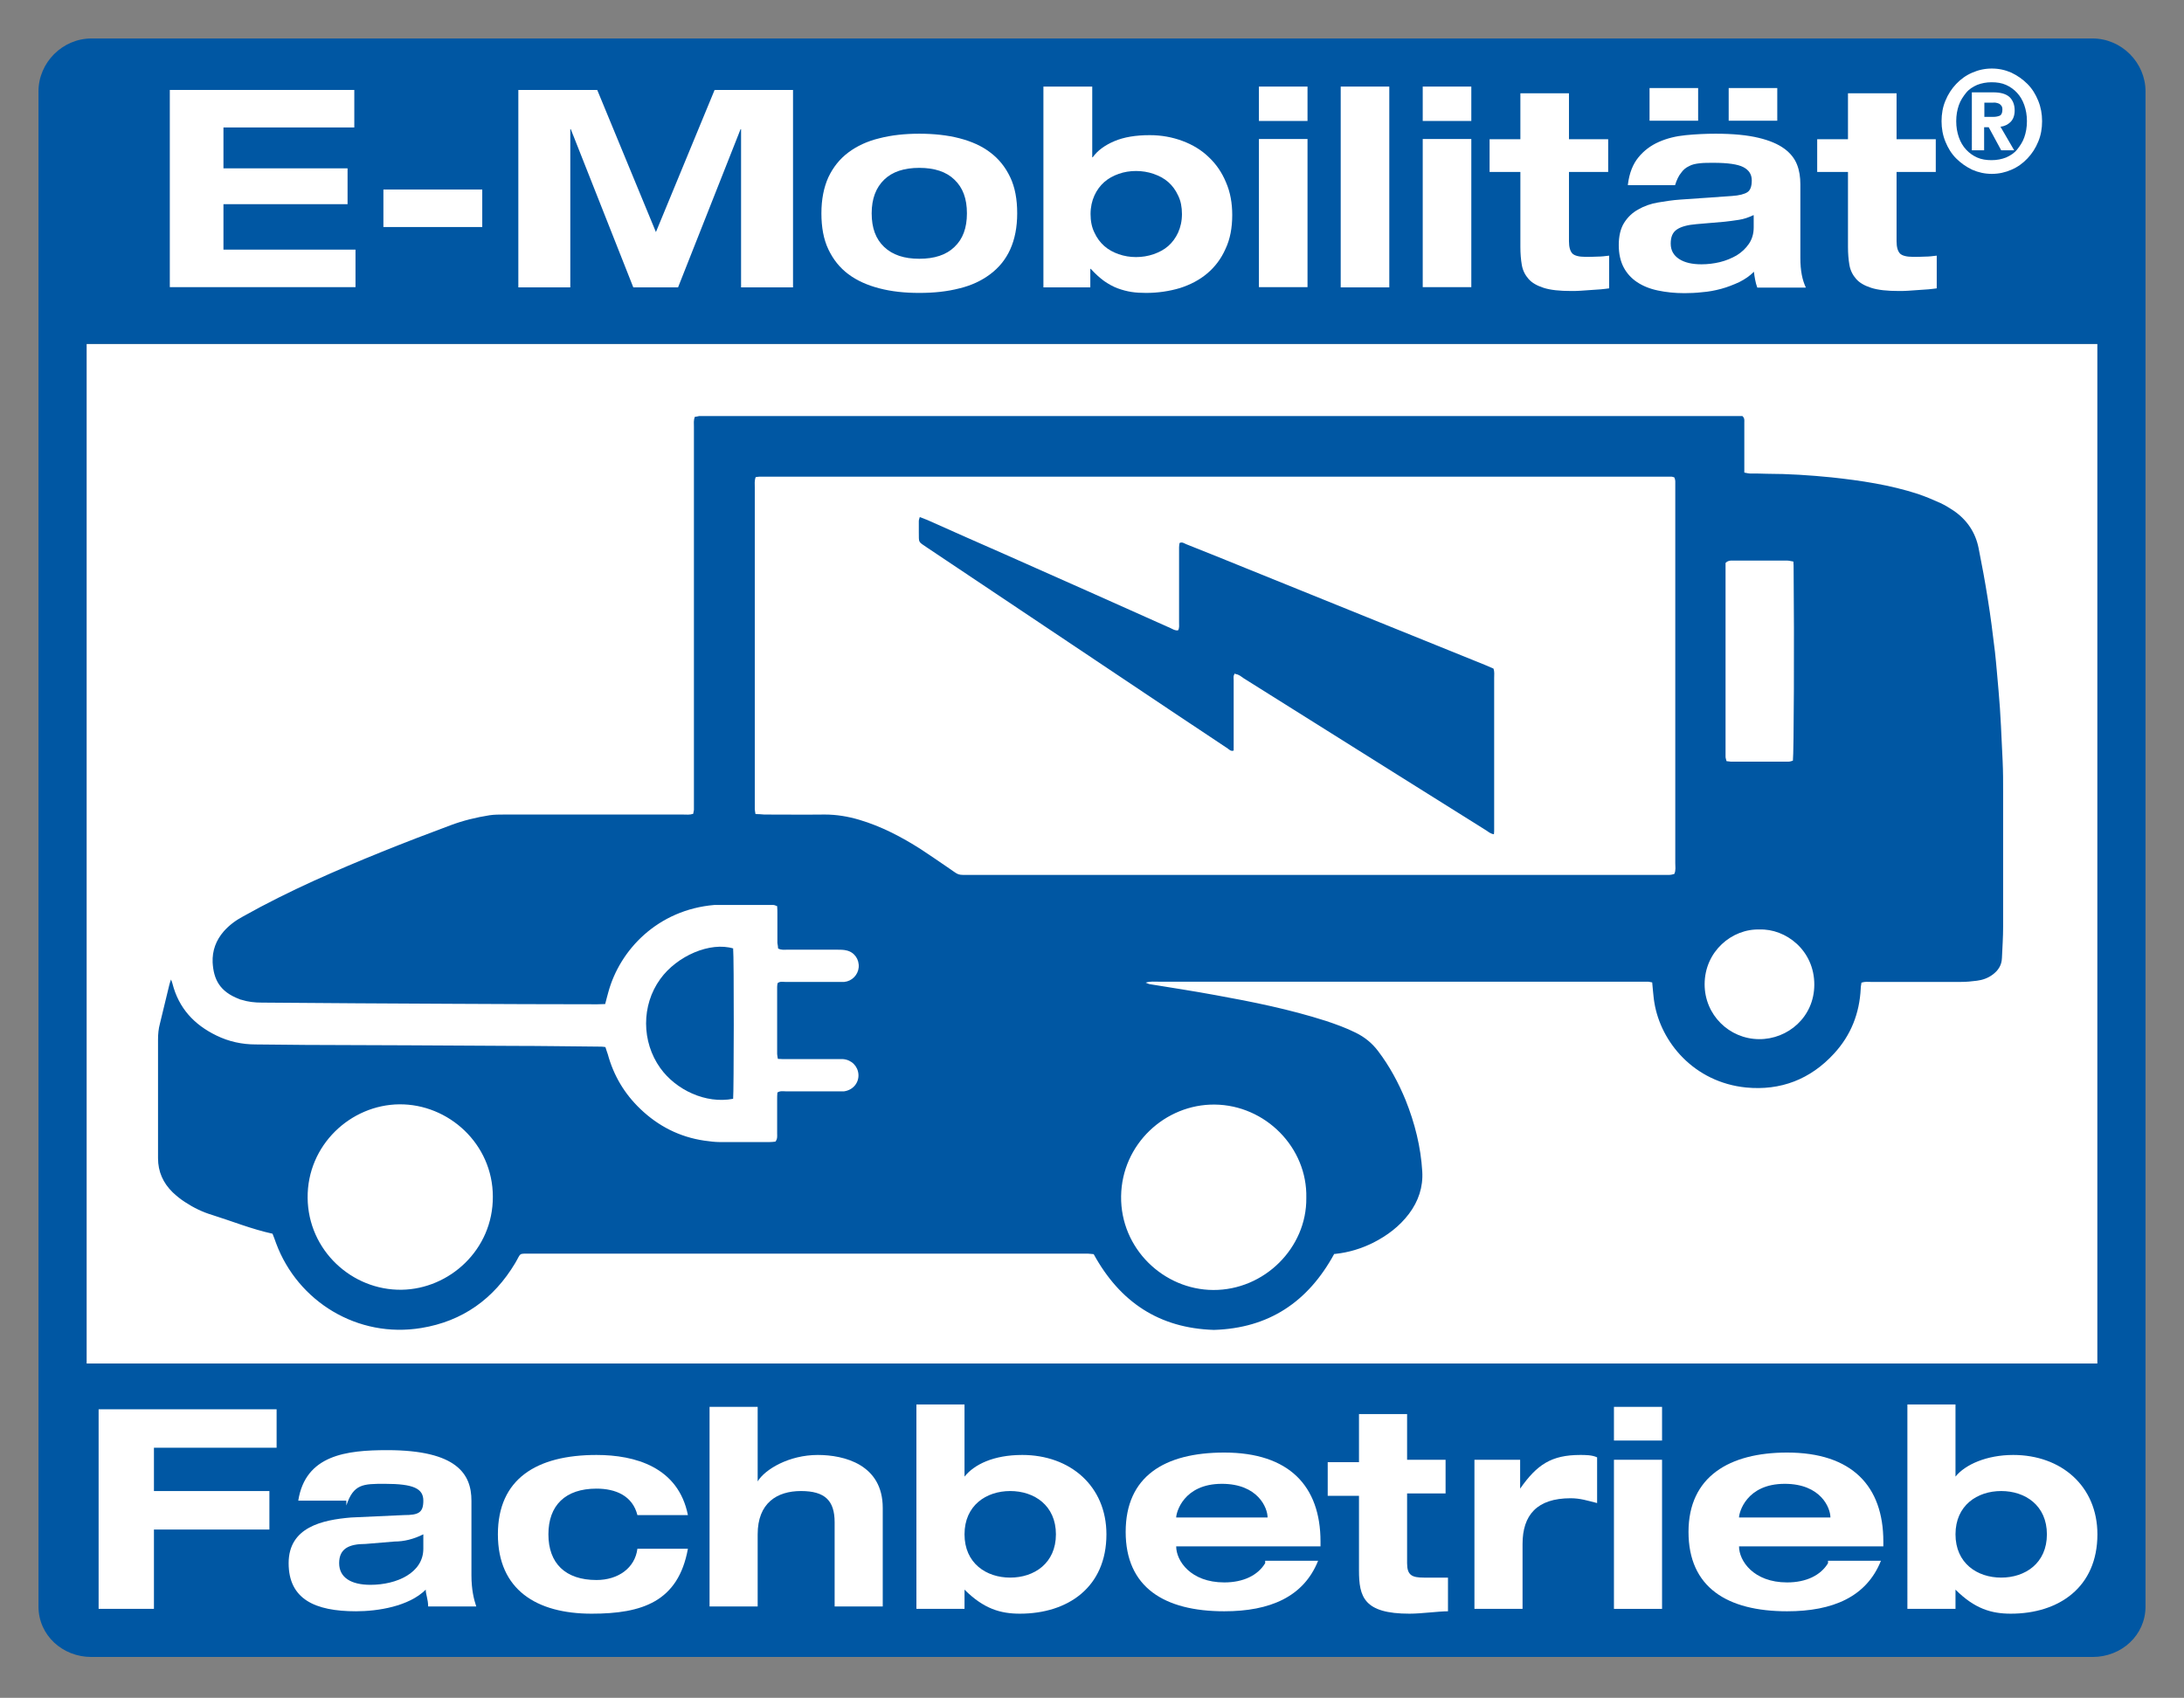
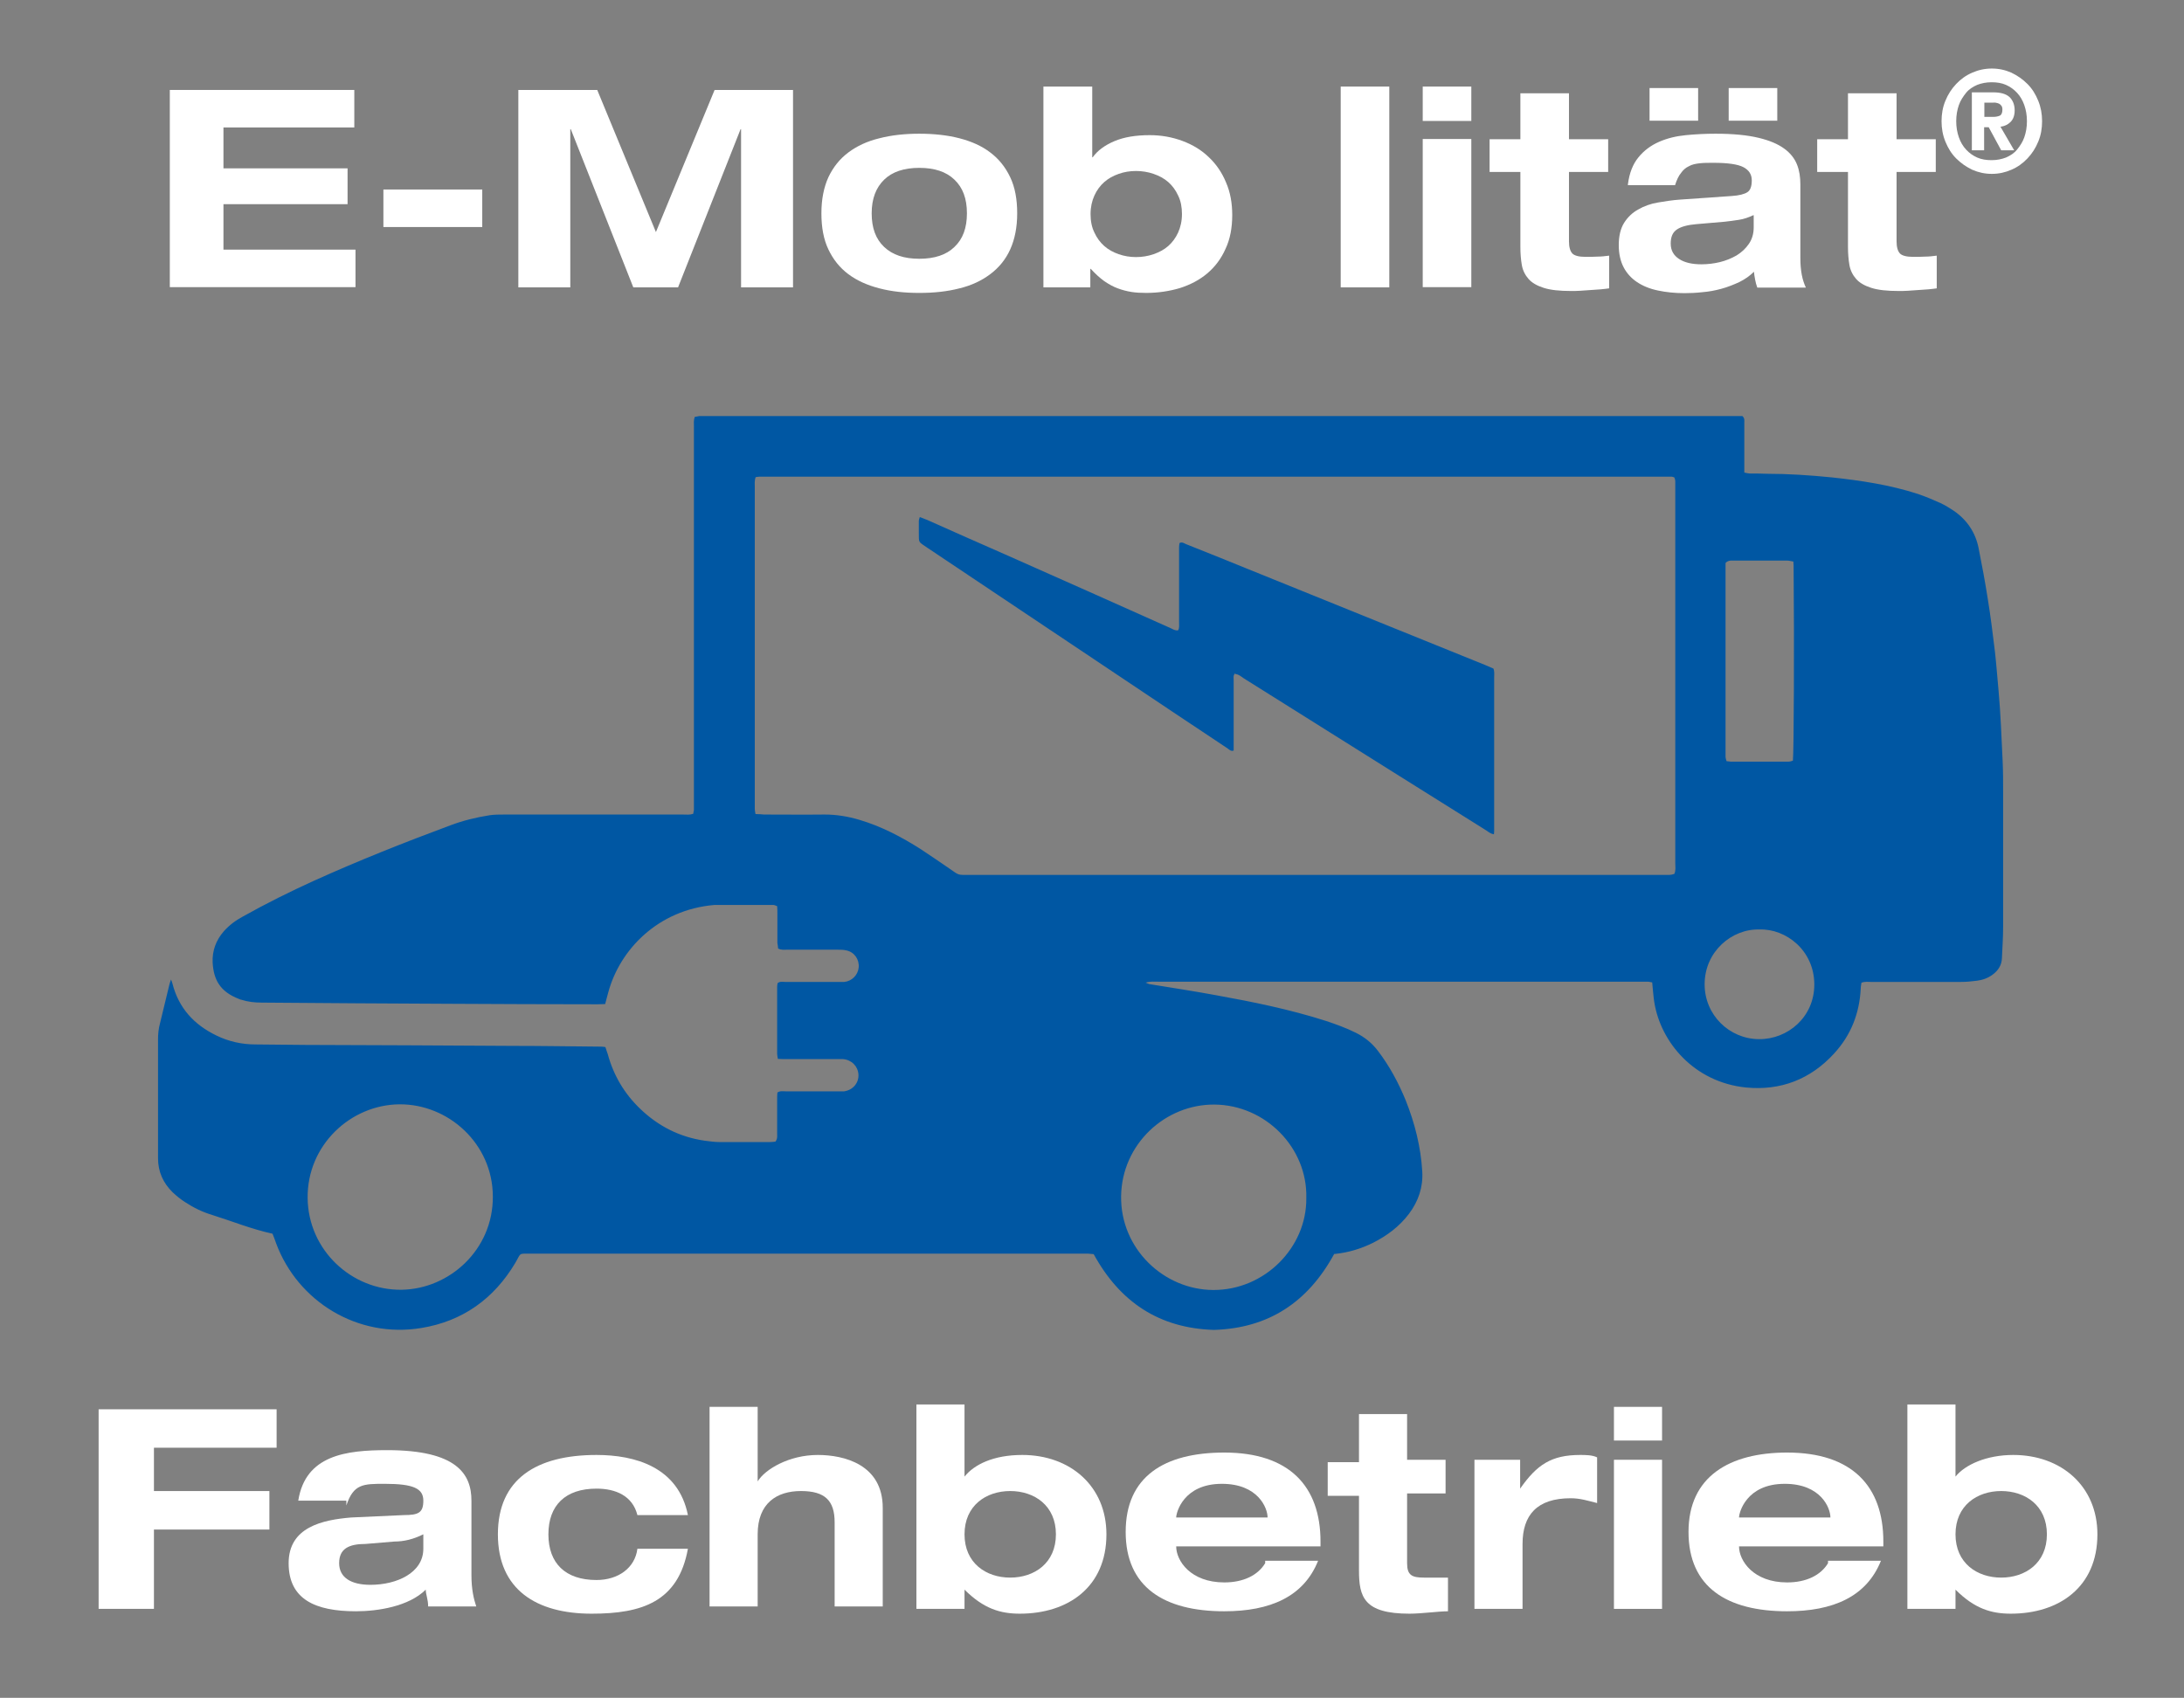
<svg xmlns="http://www.w3.org/2000/svg" height="70.6" viewBox="0 0 90.8 70.6" width="90.8">
  <rect x="0" y="0" width="90.8" height="70.6" fill="#808080" stroke="none" />
-   <path d="m3.6 14.3h83.6v42.4h-83.6z" fill="#fff" />
-   <path d="m87.2 56.7h-83.6v-42.4h83.6zm2-52.9c0-1.2-1-2.2-2.2-2.2h-83.2c-1.2 0-2.2 1-2.2 2.2v63c0 1.2 1 2.1 2.2 2.1h83.2c1.2 0 2.2-.9 2.2-2.1v-63z" fill="#0057a3" />
  <path d="m4.1 58.6h7.4v1.6h-5.1v1.8h4.8v1.6h-4.8v3.3h-2.3z" fill="#fff" />
  <path d="m14.4 62.6c.3-.9.7-.9 1.6-.9 1.2 0 1.6.2 1.6.7s-.2.6-.8.6l-2.2.1c-1.2.1-2.6.4-2.6 1.9s1.1 2 2.8 2c.9 0 2.2-.2 2.9-.9 0 .2.1.4.1.7h2c-.1-.3-.2-.7-.2-1.3v-3.1c0-1.1-.6-2.1-3.5-2.1-1.7 0-3.4.2-3.7 2.1h2zm3.2 1.8c0 1-1.1 1.5-2.2 1.5-.8 0-1.3-.3-1.3-.9s.4-.8 1.1-.8l1.2-.1c.4 0 .8-.1 1.2-.3z" fill="#fff" />
  <path d="m26.5 63c-.2-.8-.9-1.1-1.7-1.1-1.3 0-2 .7-2 1.9s.7 1.9 2 1.9c.9 0 1.6-.5 1.7-1.3h2.1c-.4 2.2-1.9 2.7-4 2.7-2.3 0-3.9-1-3.9-3.3s1.6-3.3 4.1-3.3c1.6 0 3.4.5 3.8 2.5z" fill="#fff" />
  <path d="m29.5 58.5h2v3.1c.3-.5 1.3-1.1 2.5-1.1 1.1 0 2.7.4 2.7 2.2v4.1h-2v-3.5c0-.9-.4-1.3-1.4-1.3s-1.8.5-1.8 1.8v3h-2z" fill="#fff" />
  <path d="m38.1 66.9h2v-.8c.8.8 1.5 1 2.3 1 2 0 3.6-1.1 3.6-3.3 0-2-1.5-3.3-3.5-3.3-1.2 0-2 .4-2.4.9v-3h-2zm2-3.1c0-1.2.9-1.8 1.9-1.8s1.9.6 1.9 1.8-.9 1.8-1.9 1.8-1.9-.6-1.9-1.8" fill="#fff" />
  <path d="m52.6 65c-.3.5-.9.8-1.7.8-1.4 0-2-.9-2-1.5h6v-.2c0-2.3-1.3-3.7-4-3.7-2.5 0-4.1 1-4.1 3.3s1.6 3.3 4.1 3.3c1.9 0 3.3-.6 3.9-2.1h-2.2zm-3.7-1.9c0-.2.3-1.4 1.9-1.4 1.5 0 1.9 1 1.9 1.4z" fill="#fff" />
  <path d="m56.5 58.8h2v1.9h1.6v1.4h-1.6v2.9c0 .5.2.6.7.6h1v1.4c-.4 0-1.1.1-1.6.1-1.9 0-2.1-.7-2.1-1.8v-3.1h-1.3v-1.4h1.3z" fill="#fff" />
  <path d="m61.2 60.7h2v1.2c.7-1 1.3-1.4 2.5-1.4.2 0 .5 0 .7.1v1.9c-.4-.1-.7-.2-1.1-.2-1.4 0-2 .7-2 1.9v2.7h-2v-6.2z" fill="#fff" />
  <path d="m67.1 58.5h2v1.4h-2zm0 2.2h2v6.2h-2z" fill="#fff" />
  <path d="m76 65c-.3.5-.9.8-1.7.8-1.4 0-2-.9-2-1.5h6v-.2c0-2.3-1.3-3.7-4-3.7-2.4 0-4.1 1-4.1 3.3s1.6 3.3 4.1 3.3c1.9 0 3.3-.6 3.9-2.1h-2.2zm-3.7-1.9c0-.2.3-1.4 1.9-1.4 1.5 0 1.9 1 1.9 1.4z" fill="#fff" />
  <path d="m79.3 66.9h2v-.8c.8.8 1.5 1 2.3 1 2 0 3.6-1.1 3.6-3.3 0-2-1.5-3.3-3.5-3.3-1.1 0-2 .4-2.4.9v-3h-2zm2-3.1c0-1.2.9-1.8 1.9-1.8s1.9.6 1.9 1.8-.9 1.8-1.9 1.8-1.9-.6-1.9-1.8" fill="#fff" />
  <path d="m55.47 52.14c-1.09 2-2.72 3.09-5 3.16-2.28-.07-3.91-1.16-5-3.15-.07 0-.14-.02-.22-.02s-.17 0-.25 0c-7.63 0-15.27 0-22.9 0-.57 0-.42-.05-.68.39-.89 1.49-2.19 2.42-3.9 2.7-2.65.44-5.14-1.1-6.04-3.52-.05-.14-.1-.28-.15-.4-.87-.19-1.68-.52-2.51-.78-.4-.12-.77-.3-1.12-.53-.19-.12-.36-.26-.52-.41-.4-.39-.61-.86-.61-1.42 0-1.03 0-2.06 0-3.09 0-.62 0-1.23 0-1.85 0-.22.02-.44.08-.66.13-.54.26-1.07.39-1.61.01-.06.04-.12.07-.22.03.08.05.12.06.17.26 1.02.9 1.71 1.83 2.16.51.25 1.06.37 1.63.37.69 0 1.38.02 2.07.02 2.87.01 5.73.02 8.6.04 1.19 0 2.38.02 3.57.03.09 0 .19 0 .3.02.03.11.07.2.1.3.24.88.69 1.64 1.35 2.27.75.72 1.64 1.17 2.66 1.32.22.03.44.06.66.06h2.04c.09 0 .19-.01.26-.02.09-.12.07-.23.07-.33 0-.47 0-.93 0-1.4 0-.1 0-.21.01-.31.12-.08.24-.05.35-.05h2.13.29c.37-.05.62-.35.6-.7-.02-.34-.28-.61-.64-.64-.08 0-.17 0-.25 0-.7 0-1.4 0-2.1 0-.11 0-.23 0-.36-.01-.01-.08-.03-.14-.03-.2 0-.93 0-1.87 0-2.8 0-.05.01-.1.02-.15.1-.08.21-.05.31-.05h2.17.29c.32-.03.57-.29.6-.6.03-.34-.18-.64-.51-.71-.12-.03-.25-.03-.38-.03-.7 0-1.4 0-2.1 0-.11 0-.23.02-.36-.05 0-.07-.02-.15-.03-.23 0-.4 0-.81 0-1.21 0-.1 0-.21-.01-.32-.06-.02-.11-.05-.16-.05-.82 0-1.64 0-2.45 0-2.35.2-3.93 1.86-4.41 3.63-.04.16-.09.32-.13.49-.12 0-.23.01-.33.01-2.02 0-4.04-.01-6.05-.02-2.63-.01-5.27-.03-7.9-.05-.29 0-.57-.03-.85-.12-.03 0-.06-.02-.09-.03-.81-.31-1.06-.82-1.1-1.52-.02-.49.14-.92.46-1.29.23-.26.5-.46.8-.62.96-.54 1.95-1.03 2.96-1.49 1.86-.84 3.75-1.59 5.66-2.3.53-.2 1.07-.33 1.63-.42.2-.03.4-.03.6-.03h7.45c.14 0 .27.02.42-.03.01-.06.02-.11.03-.16 0-.12 0-.23 0-.35 0-5.19 0-10.39 0-15.58 0-.14-.02-.28.04-.42.06 0 .12-.02.18-.03h.29 42.66.42c.1.09.08.18.08.26v1.72.37c.1.02.18.04.26.04.22 0 .45 0 .67.01.9 0 1.8.06 2.7.15 1.21.13 2.42.31 3.59.69.32.11.63.24.94.38.19.09.37.2.55.32.55.38.9.9 1.03 1.55.14.7.27 1.4.38 2.1.12.73.21 1.47.3 2.21.06.54.1 1.08.15 1.62.09.97.12 1.95.17 2.93.02.42.02.85.02 1.27v5.61c0 .44-.03.87-.05 1.31-.01.3-.16.52-.39.69-.19.14-.41.22-.65.25-.22.03-.44.05-.67.05-1.24 0-2.48 0-3.73 0-.13 0-.25-.02-.4.03-.01.08-.03.16-.03.24-.05 1.04-.41 1.95-1.11 2.71-.98 1.07-2.22 1.55-3.66 1.41-2.16-.22-3.54-1.88-3.81-3.53-.03-.17-.04-.34-.06-.51-.01-.1-.02-.21-.03-.33-.07-.01-.13-.03-.19-.03-.07 0-.15 0-.22 0-6.71 0-13.42 0-20.13 0-.16 0-.32-.02-.52.04.08.03.11.05.15.06.92.15 1.84.29 2.76.46 1.55.28 3.08.59 4.58 1.07.42.14.84.29 1.24.49.37.18.68.43.93.76.48.63.85 1.32 1.15 2.05.38.95.63 1.94.69 2.96.04.65-.16 1.24-.55 1.76-.4.53-.91.91-1.5 1.21-.49.24-1 .4-1.57.46zm-24.05-32.31c-.06.16-.04.3-.04.44v13.13.25c0 .06.02.12.03.2.13 0 .24.01.36.02.84 0 1.68.01 2.52 0 .49 0 .97.08 1.44.22.91.27 1.75.71 2.55 1.22.37.24.74.5 1.11.75.54.36.34.32 1.03.32h28.6.38c.07 0 .14-.02.21-.04.07-.15.04-.31.04-.45 0-5.19 0-10.39 0-15.58 0-.1 0-.19 0-.29 0-.06-.02-.12-.04-.17-.05-.01-.08-.03-.11-.03-12.64 0-25.27 0-37.91 0-.05 0-.1.01-.17.02zm22.89 29.98c.05-2.09-1.7-3.86-3.81-3.88-2.05-.02-3.86 1.64-3.89 3.81-.03 2.18 1.77 3.89 3.83 3.9 2.13.01 3.89-1.76 3.87-3.82zm-33.82-.05c0-2.2-1.85-3.86-3.89-3.84-2.02.02-3.83 1.69-3.81 3.89.02 2.18 1.84 3.85 3.91 3.82 1.98-.03 3.8-1.66 3.79-3.87zm51.25-26.35v.32 7.55.19c0 .06.03.12.04.18.06 0 .12.02.17.02h2.42c.06 0 .12-.03.17-.04.04-.27.06-4.98.03-7.98 0-.09 0-.19-.01-.3-.09-.01-.17-.04-.26-.04-.76 0-1.53 0-2.29 0-.08 0-.17 0-.26.09zm1.42 15.24c-1.15-.04-2.29.91-2.29 2.28 0 1.27 1.02 2.27 2.26 2.28 1.2.01 2.3-.92 2.3-2.27 0-1.43-1.19-2.33-2.28-2.29z" fill="#0057a3" />
-   <path d="m30.48 39.43c.04.37.03 6.02 0 6.26-1.14.22-2.38-.37-3.03-1.28-.78-1.09-.79-2.61 0-3.7.7-.97 2.08-1.56 3.04-1.27z" fill="#0057a3" />
  <path d="m51.35 28c-.09.09-.06.19-.06.28v1.12 1.5.31c-.12.04-.18-.04-.24-.08-.83-.55-1.66-1.11-2.49-1.66-3.33-2.23-6.67-4.46-10-6.69-.41-.28-.35-.19-.36-.66 0-.15 0-.3 0-.45 0-.05.02-.1.04-.17.12.05.21.08.31.12 1.08.48 2.15.96 3.23 1.43 2.3 1.02 4.59 2.04 6.89 3.07.09.04.18.11.31.09.06-.1.04-.22.04-.33 0-.86 0-1.72 0-2.58 0-.18 0-.36 0-.54 0-.06.01-.12.02-.18.11-.06.2.02.28.05.84.33 1.67.67 2.51 1.01 3.3 1.34 6.61 2.67 9.91 4.01.12.05.23.1.35.15.05.13.03.26.03.39v5.54.76c0 .06 0 .12-.01.2-.14-.02-.23-.1-.32-.16-1.2-.75-2.39-1.5-3.59-2.25-2.17-1.36-4.33-2.72-6.5-4.08-.1-.07-.2-.16-.33-.17z" fill="#0057a3" />
  <g fill="#fff">
    <path d="m7.06 3.74h7.67v1.56h-5.44v1.7h5.16v1.49h-5.16v1.89h5.49v1.56h-7.72z" />
    <path d="m15.94 7.88h4.11v1.56h-4.11z" />
    <path d="m29.69 3.74h3.28v8.21h-2.16v-6.58h-.02l-2.6 6.58h-1.86l-2.6-6.58h-.02v6.58h-2.16v-8.21h3.28l2.44 5.91 2.44-5.91z" />
    <path d="m34.15 8.87c0-.58.1-1.08.29-1.5.2-.42.47-.76.83-1.03s.79-.47 1.29-.59c.5-.13 1.06-.19 1.66-.19s1.17.06 1.67.19.93.32 1.28.59c.36.27.63.61.83 1.03s.29.92.29 1.5-.1 1.08-.29 1.5-.47.76-.83 1.03-.78.47-1.28.59c-.5.13-1.05.19-1.67.19s-1.16-.06-1.66-.19-.93-.32-1.29-.59-.63-.61-.83-1.03-.29-.92-.29-1.5zm2.09 0c0 .61.17 1.07.52 1.4s.83.49 1.46.49 1.12-.16 1.46-.49c.35-.33.52-.79.52-1.4s-.17-1.07-.52-1.4c-.34-.33-.83-.49-1.46-.49s-1.12.16-1.46.49-.52.79-.52 1.4z" />
    <path d="m43.39 3.6h2.02v2.94h.02c.2-.28.5-.5.9-.67s.89-.25 1.47-.25c.48 0 .93.08 1.36.24s.79.38 1.09.67c.31.29.55.64.72 1.05.18.41.26.87.26 1.36 0 .54-.09 1.01-.28 1.41-.18.41-.44.75-.76 1.02s-.7.47-1.14.61c-.44.13-.91.2-1.4.2-.21 0-.42-.01-.61-.04s-.38-.08-.57-.15-.37-.17-.56-.3c-.18-.13-.37-.3-.56-.51h-.02v.77h-1.95v-8.35zm1.95 5.3c0 .29.05.55.16.77.1.22.24.41.41.56s.37.26.6.34.47.12.72.12.5-.04.73-.12.44-.19.61-.34.31-.34.41-.56.16-.48.16-.77-.05-.55-.16-.77c-.1-.22-.24-.41-.41-.56s-.38-.26-.61-.34-.48-.12-.73-.12-.5.04-.72.12c-.23.08-.43.19-.6.34s-.31.34-.41.56-.16.48-.16.77z" />
-     <path d="m52.34 3.6h2.02v1.43h-2.02zm0 2.18h2.02v6.16h-2.02z" />
    <path d="m55.74 3.6h2.02v8.35h-2.02z" />
    <path d="m59.15 3.6h2.02v1.43h-2.02zm0 2.18h2.02v6.16h-2.02z" />
    <path d="m63.21 3.88h2.02v1.91h1.63v1.36h-1.63v2.88c0 .25.05.41.14.51.09.09.27.14.54.14.18 0 .34 0 .51-.01.16 0 .32-.02.48-.04v1.36c-.09.01-.21.03-.34.04-.14.01-.28.02-.43.03s-.29.02-.43.03-.27.01-.38.01c-.48 0-.86-.04-1.14-.13s-.49-.21-.63-.37-.24-.35-.28-.58-.06-.48-.06-.75v-3.12h-1.28v-1.36h1.28z" />
    <path d="m67.68 7.67c.06-.48.21-.85.44-1.13s.51-.49.85-.64.71-.24 1.12-.28.82-.06 1.24-.06c.73 0 1.32.06 1.78.17s.81.26 1.07.45.43.41.53.66.14.53.14.82v3.06c0 .27.02.5.06.71s.1.38.17.53h-2.02c-.04-.11-.07-.22-.09-.33s-.04-.22-.05-.33c-.17.17-.37.31-.61.43-.24.11-.49.21-.75.28s-.52.12-.79.14c-.26.03-.51.04-.74.04-.4 0-.77-.04-1.1-.11-.34-.07-.63-.19-.87-.35s-.43-.37-.56-.62-.2-.56-.2-.92.07-.68.22-.92.35-.43.59-.56c.24-.14.52-.24.82-.29s.61-.1.92-.12l2.15-.15c.31-.02.53-.08.65-.16s.18-.24.18-.49-.12-.43-.35-.55-.65-.18-1.24-.18c-.21 0-.41 0-.58.02s-.32.05-.44.12c-.13.06-.24.15-.33.28-.1.12-.18.29-.25.51h-1.96zm.9-4.01h2.02v1.36h-2.02zm4.31 5.29c-.19.09-.39.16-.59.19s-.4.06-.6.08l-1.17.1c-.36.03-.63.1-.81.22s-.26.31-.26.59.12.49.35.64.54.22.93.22c.25 0 .51-.03.76-.09s.49-.16.7-.28c.21-.13.38-.29.51-.48s.2-.42.2-.68v-.51zm-1.02-5.29h2.02v1.36h-2.02z" />
    <path d="m76.83 3.88h2.02v1.91h1.63v1.36h-1.63v2.88c0 .25.05.41.14.51.09.09.27.14.54.14.18 0 .34 0 .51-.01.16 0 .32-.02.48-.04v1.36c-.09.01-.21.03-.34.04-.14.01-.28.02-.43.03s-.29.02-.43.03-.27.01-.38.01c-.48 0-.86-.04-1.14-.13s-.49-.21-.63-.37-.24-.35-.28-.58-.06-.48-.06-.75v-3.12h-1.28v-1.36h1.28z" />
    <path d="m80.72 5.04c0-.3.05-.59.16-.85.11-.27.26-.5.45-.7s.41-.36.67-.47c.25-.11.52-.17.81-.17s.56.06.81.17c.25.12.47.27.67.47s.34.43.45.7.16.55.16.85-.05.59-.16.85c-.11.27-.26.5-.45.7s-.41.36-.67.47c-.25.11-.52.17-.81.17s-.56-.06-.81-.17c-.25-.12-.47-.27-.67-.47s-.34-.43-.45-.7-.16-.55-.16-.85zm.61 0c0 .25.04.47.11.67s.17.37.3.51.28.25.46.33.38.11.6.11.42-.04.6-.11c.18-.08.34-.18.46-.33s.23-.31.3-.51.11-.42.11-.67-.04-.47-.11-.67-.17-.37-.3-.51-.28-.25-.46-.33-.38-.11-.6-.11-.42.04-.6.11c-.18.08-.34.18-.46.33s-.23.31-.3.51-.11.42-.11.67zm.65-1.2h.89c.3 0 .52.06.67.19.14.13.22.32.22.56 0 .21-.06.37-.17.48s-.25.18-.42.2l.57.98h-.54l-.52-.96h-.19v.96h-.51zm.51 1.02h.38c.11 0 .2-.02.27-.05s.11-.12.11-.25c0-.07-.01-.12-.04-.16s-.06-.07-.1-.09-.09-.03-.14-.04-.1 0-.14 0h-.33v.59z" />
  </g>
</svg>